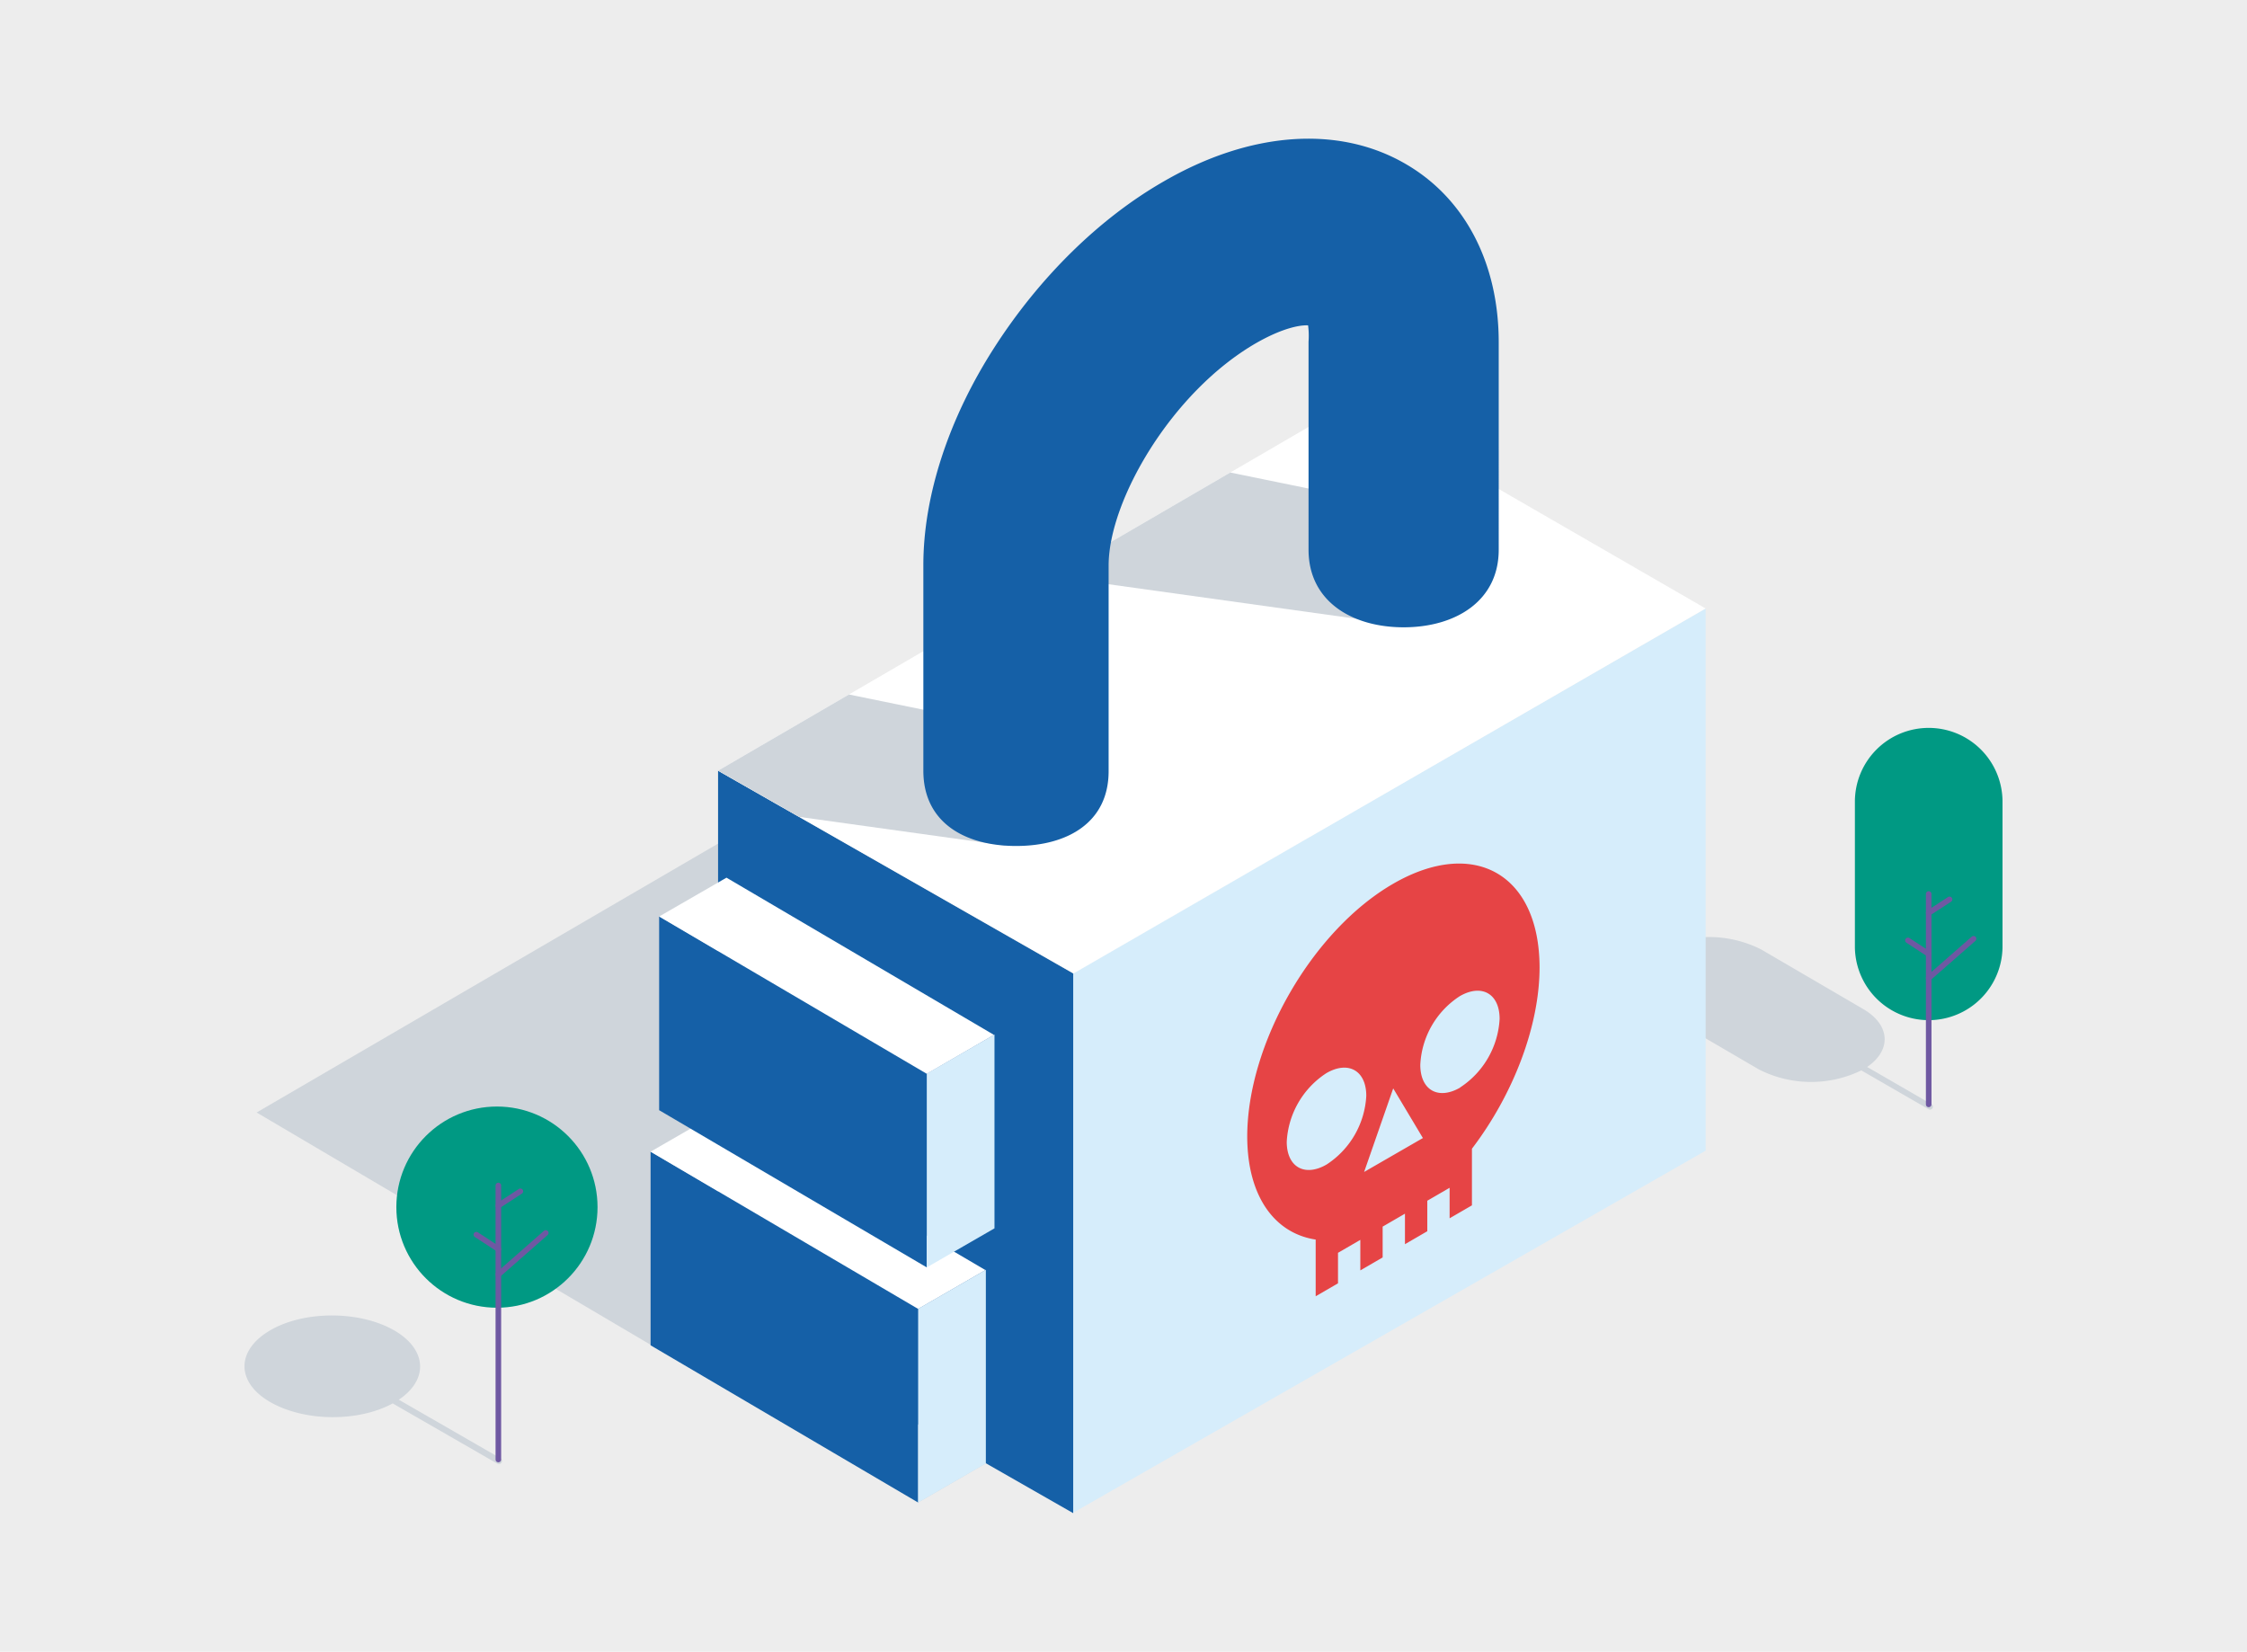
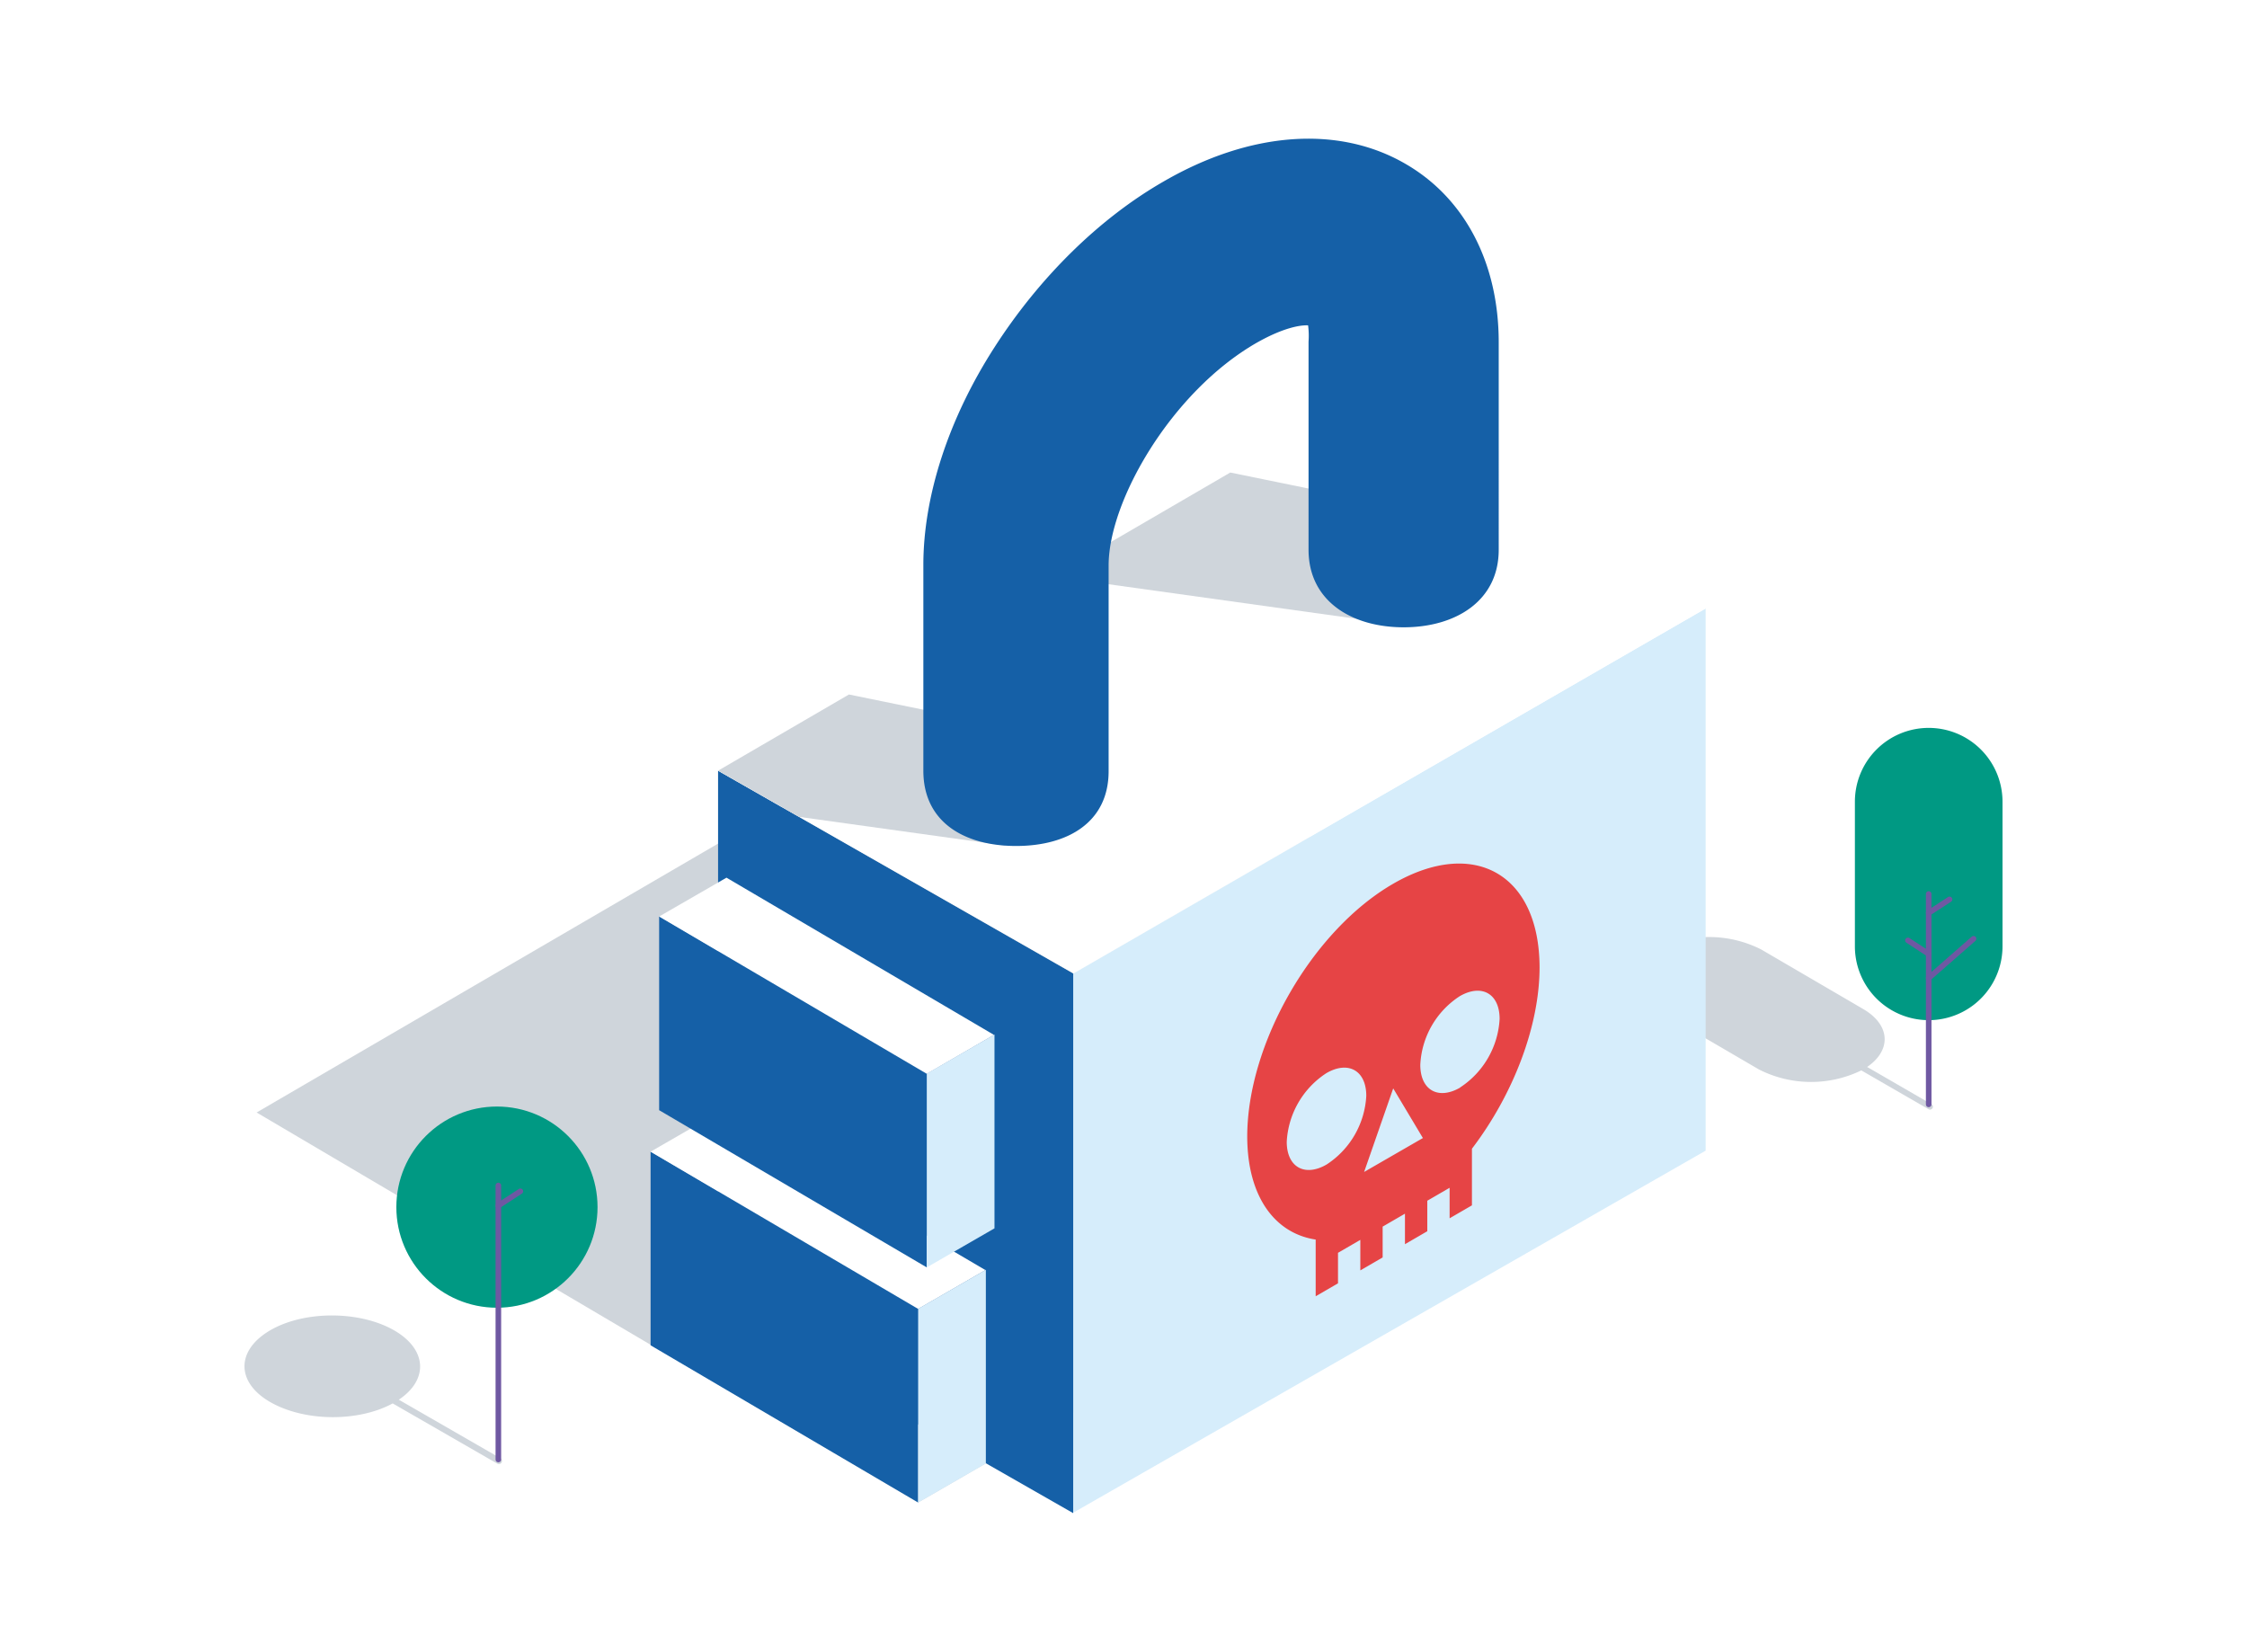
<svg xmlns="http://www.w3.org/2000/svg" viewBox="0 0 302 222">
  <defs>
    <clipPath id="a">
      <polygon points="144.29 130.83 229.24 81.78 181.41 54.16 96.51 103.58 144.29 130.83" fill="none" />
    </clipPath>
  </defs>
  <title>cyber-essentials-addressing-online-threats_grid</title>
-   <rect width="302" height="222" fill="#ededed" />
  <path d="M246,141.46l13.2,7.62a.39.39,0,1,0,.39-.68h0l-12.8-7.4Z" fill="#cfd5db" />
  <path d="M259.22,97.83a9.92,9.92,0,0,0-9.92,9.92v19.44a9.92,9.92,0,0,0,19.84,0V107.75a9.92,9.92,0,0,0-9.92-9.92Z" fill="#009983" />
  <path d="M222.71,127.61a15.49,15.49,0,0,1,14,0l13.7,8c3.87,2.25,3.84,5.89,0,8.13a15.46,15.46,0,0,1-14,0l-13.7-8c-3.86-2.24-3.85-5.88,0-8.13" fill="#cfd5db" />
  <line x1="259.22" y1="120.15" x2="259.22" y2="148.43" fill="none" stroke="#6f58a2" stroke-linecap="round" stroke-linejoin="round" stroke-width="0.75" />
  <line x1="259.22" y1="131.45" x2="265.25" y2="126.17" fill="none" stroke="#6f58a2" stroke-linecap="round" stroke-linejoin="round" stroke-width="0.75" />
  <path d="M259.22,148.43" fill="none" stroke="#6f58a2" stroke-linecap="round" stroke-linejoin="round" stroke-width="0.75" />
  <path d="M259.22,120.13" fill="none" stroke="#6f58a2" stroke-linecap="round" stroke-linejoin="round" stroke-width="0.75" />
  <path d="M255.33,124" fill="none" stroke="#6f58a2" stroke-miterlimit="10" stroke-width="0.75" />
  <line x1="256.43" y1="126.39" x2="259.22" y2="128.21" fill="none" stroke="#6f58a2" stroke-linecap="round" stroke-linejoin="round" stroke-width="0.75" />
  <line x1="262.02" y1="120.88" x2="259.22" y2="122.7" fill="none" stroke="#6f58a2" stroke-linecap="round" stroke-linejoin="round" stroke-width="0.75" />
  <polygon points="123.4 201.94 226.57 142.32 137.22 89.66 34.49 149.52 123.4 201.94" fill="#cfd5db" />
  <polygon points="229.24 154.65 144.24 203.31 144.24 130.79 229.24 81.78 229.24 154.65" fill="#d6edfb" />
  <polygon points="144.24 203.37 96.51 176.1 96.51 103.58 144.24 130.84 144.24 203.37" fill="#1560a7" />
  <polygon points="144.29 130.83 229.24 81.78 181.41 54.16 96.51 103.58 144.29 130.83" fill="#fff" />
  <g clip-path="url(#a)">
    <polyline points="135.07 113.64 148.12 100.3 96.45 89.73 69.33 104.49 135.07 113.64" fill="#cfd5db" />
    <polyline points="184.86 83.52 197.92 70.17 146.25 59.6 119.13 74.36 184.86 83.52" fill="#cfd5db" />
  </g>
  <path d="M136.57,113.7c-6.93,0-12.47-3.18-12.47-10.11V75.94c0-9.23,3.36-19.66,9.61-29.34,6-9.31,14-17.23,22.7-22.22C168,17.67,179.87,16.8,188.86,22c8,4.6,12.57,13.33,12.57,24V73.88c0,6.93-5.85,10.43-12.78,10.43s-12.78-3.49-12.78-10.43V45.93a11.06,11.06,0,0,0-.06-2.2c-1-.06-3.33.29-7,2.39C157.45,52.69,149,67.3,149,76v27.65C149,110.52,143.5,113.7,136.57,113.7Z" fill="#1560a7" />
  <polygon points="87.44 180.81 87.44 154.78 123.4 175.91 123.4 201.94 87.44 180.81" fill="#1560a7" />
  <polygon points="123.4 201.94 123.4 175.91 132.5 170.66 132.5 196.69 123.4 201.94" fill="#d6edfb" />
  <polygon points="96.48 149.57 132.44 170.7 123.4 175.92 87.44 154.79 96.48 149.57" fill="#fff" />
  <polygon points="88.59 149.21 88.59 123.16 124.56 144.3 124.56 170.34 88.59 149.21" fill="#1560a7" />
  <polygon points="124.56 170.34 124.56 144.3 133.66 139.04 133.66 165.09 124.56 170.34" fill="#d6edfb" />
  <polygon points="97.64 117.96 133.59 139.09 124.56 144.32 88.59 123.18 97.64 117.96" fill="#fff" />
  <path d="M67.16,195.93,53.6,188.12c4-2.67,3.82-6.74-.61-9.31-4.63-2.67-12.11-2.69-16.7,0s-4.57,7,.05,9.64,11.83,2.68,16.44.17l14,8.06a.42.42,0,1,0,.41-.72h0Z" fill="#cfd5db" />
  <circle cx="66.79" cy="162.24" r="13.52" fill="#009983" />
  <line x1="66.98" y1="159.33" x2="66.98" y2="196.16" fill="none" stroke="#6f58a2" stroke-linecap="round" stroke-linejoin="round" stroke-width="0.75" />
-   <line x1="66.98" y1="171.3" x2="73.35" y2="165.71" fill="none" stroke="#6f58a2" stroke-linecap="round" stroke-linejoin="round" stroke-width="0.75" />
  <path d="M67,196.16" fill="none" stroke="#6f58a2" stroke-linecap="round" stroke-linejoin="round" stroke-width="0.75" />
  <path d="M67,159.33" fill="none" stroke="#6f58a2" stroke-linecap="round" stroke-linejoin="round" stroke-width="0.75" />
  <path d="M62.86,163.4" fill="none" stroke="#6f58a2" stroke-miterlimit="10" stroke-width="0.75" />
-   <line x1="64.02" y1="165.94" x2="66.98" y2="167.87" fill="none" stroke="#6f58a2" stroke-linecap="round" stroke-linejoin="round" stroke-width="0.75" />
  <line x1="69.94" y1="160.11" x2="66.98" y2="162.04" fill="none" stroke="#6f58a2" stroke-linecap="round" stroke-linejoin="round" stroke-width="0.75" />
-   <path d="M206.92,130c0,8-3.61,17.2-9.09,24.39V162l-3,1.74v-4.1l-3,1.74v4.1l-3,1.74v-4.1l-3,1.74V169l-3,1.74v-4.1l-3,1.74v4.1l-3,1.74v-7.62c-5.51-.84-9.18-5.79-9.2-13.83,0-12.5,8.75-27.72,19.63-34S206.89,117.51,206.92,130Z" fill="#d6edfb" />
+   <path d="M206.92,130c0,8-3.61,17.2-9.09,24.39V162l-3,1.74v-4.1l-3,1.74v4.1l-3,1.74v-4.1l-3,1.74V169l-3,1.74v-4.1l-3,1.74v4.1l-3,1.74c-5.51-.84-9.18-5.79-9.2-13.83,0-12.5,8.75-27.72,19.63-34S206.89,117.51,206.92,130Z" fill="#d6edfb" />
  <path d="M206.92,130c0,8-3.61,17.2-9.09,24.39V162l-3,1.74v-4.1l-3,1.74v4.1l-3,1.74v-4.1l-3,1.74V169l-3,1.74v-4.1l-3,1.74v4.1l-3,1.74v-7.62c-5.51-.84-9.18-5.79-9.2-13.83,0-12.5,8.75-27.72,19.63-34S206.89,117.51,206.92,130ZM178.3,156.51a11.75,11.75,0,0,0,5.33-9.23c0-3.39-2.41-4.76-5.36-3.05a11.73,11.73,0,0,0-5.33,9.23c0,3.39,2.41,4.76,5.36,3.05m17.92-10.34a11.75,11.75,0,0,0,5.33-9.23c0-3.39-2.41-4.76-5.36-3.05a11.65,11.65,0,0,0-5.3,9.23c0,3.39,2.41,4.76,5.36,3.05m-5,6.8-4-6.69-3.91,11.23,7.87-4.54" fill="#e64445" />
</svg>